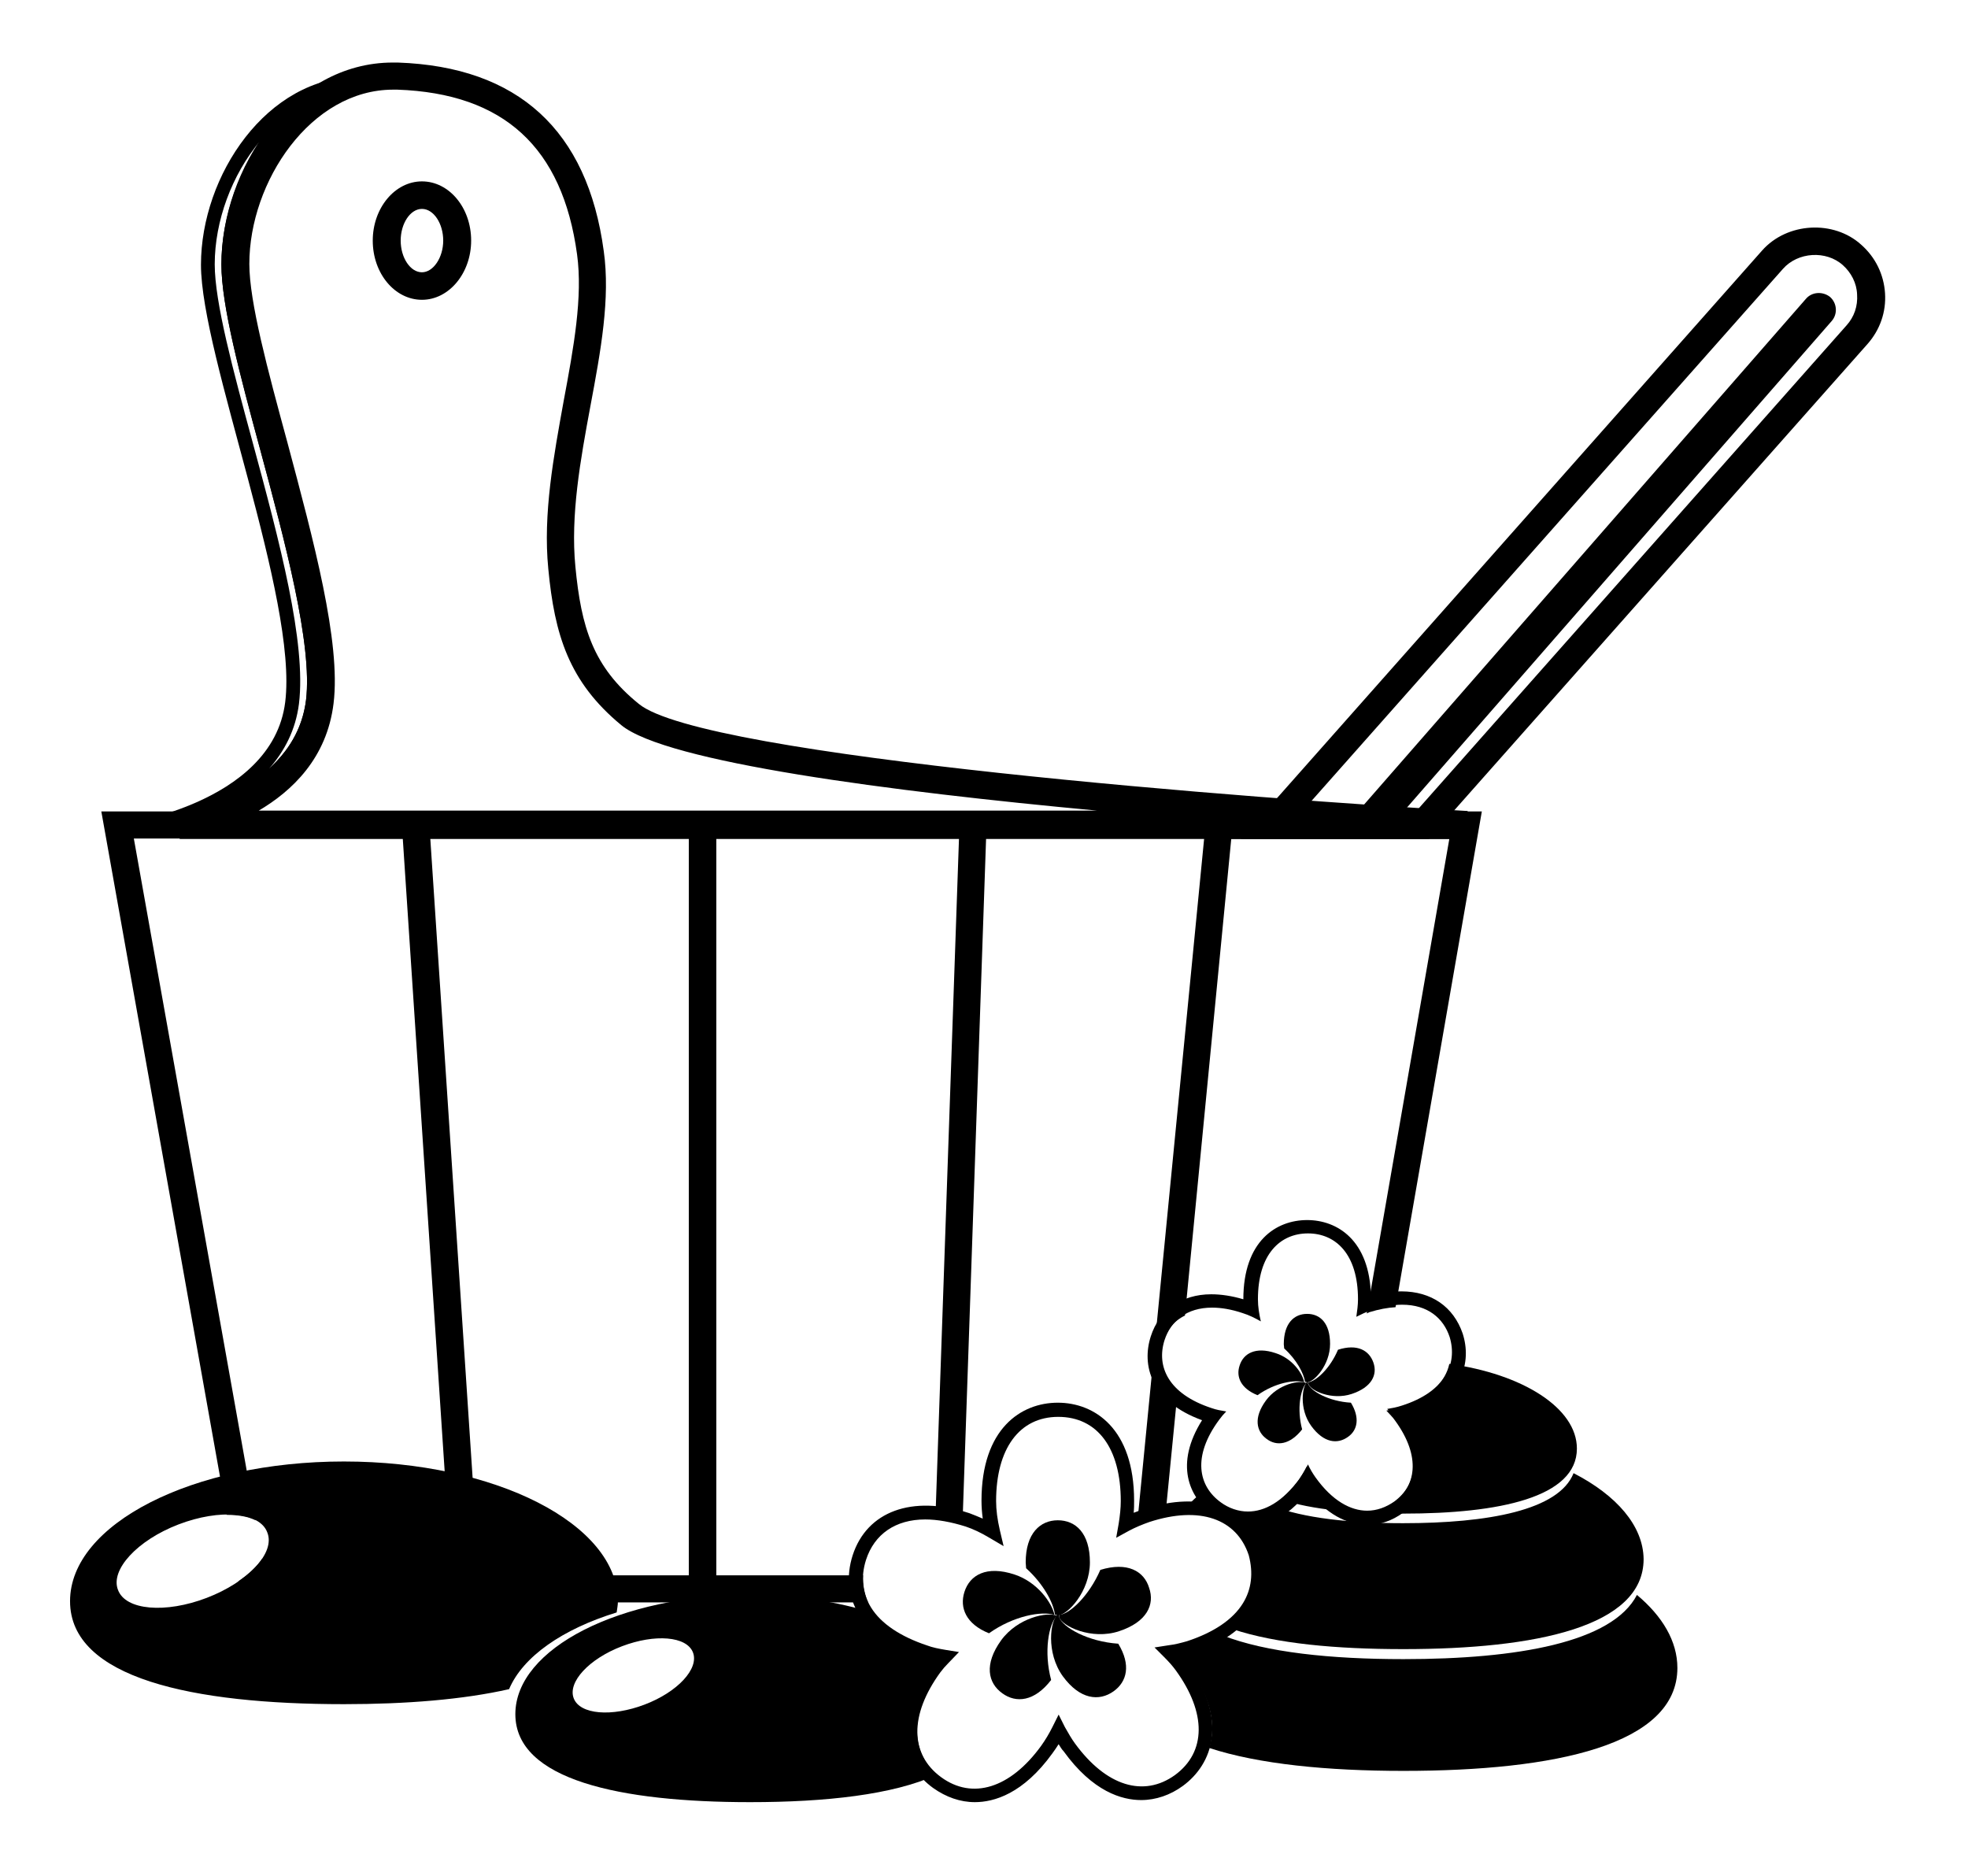
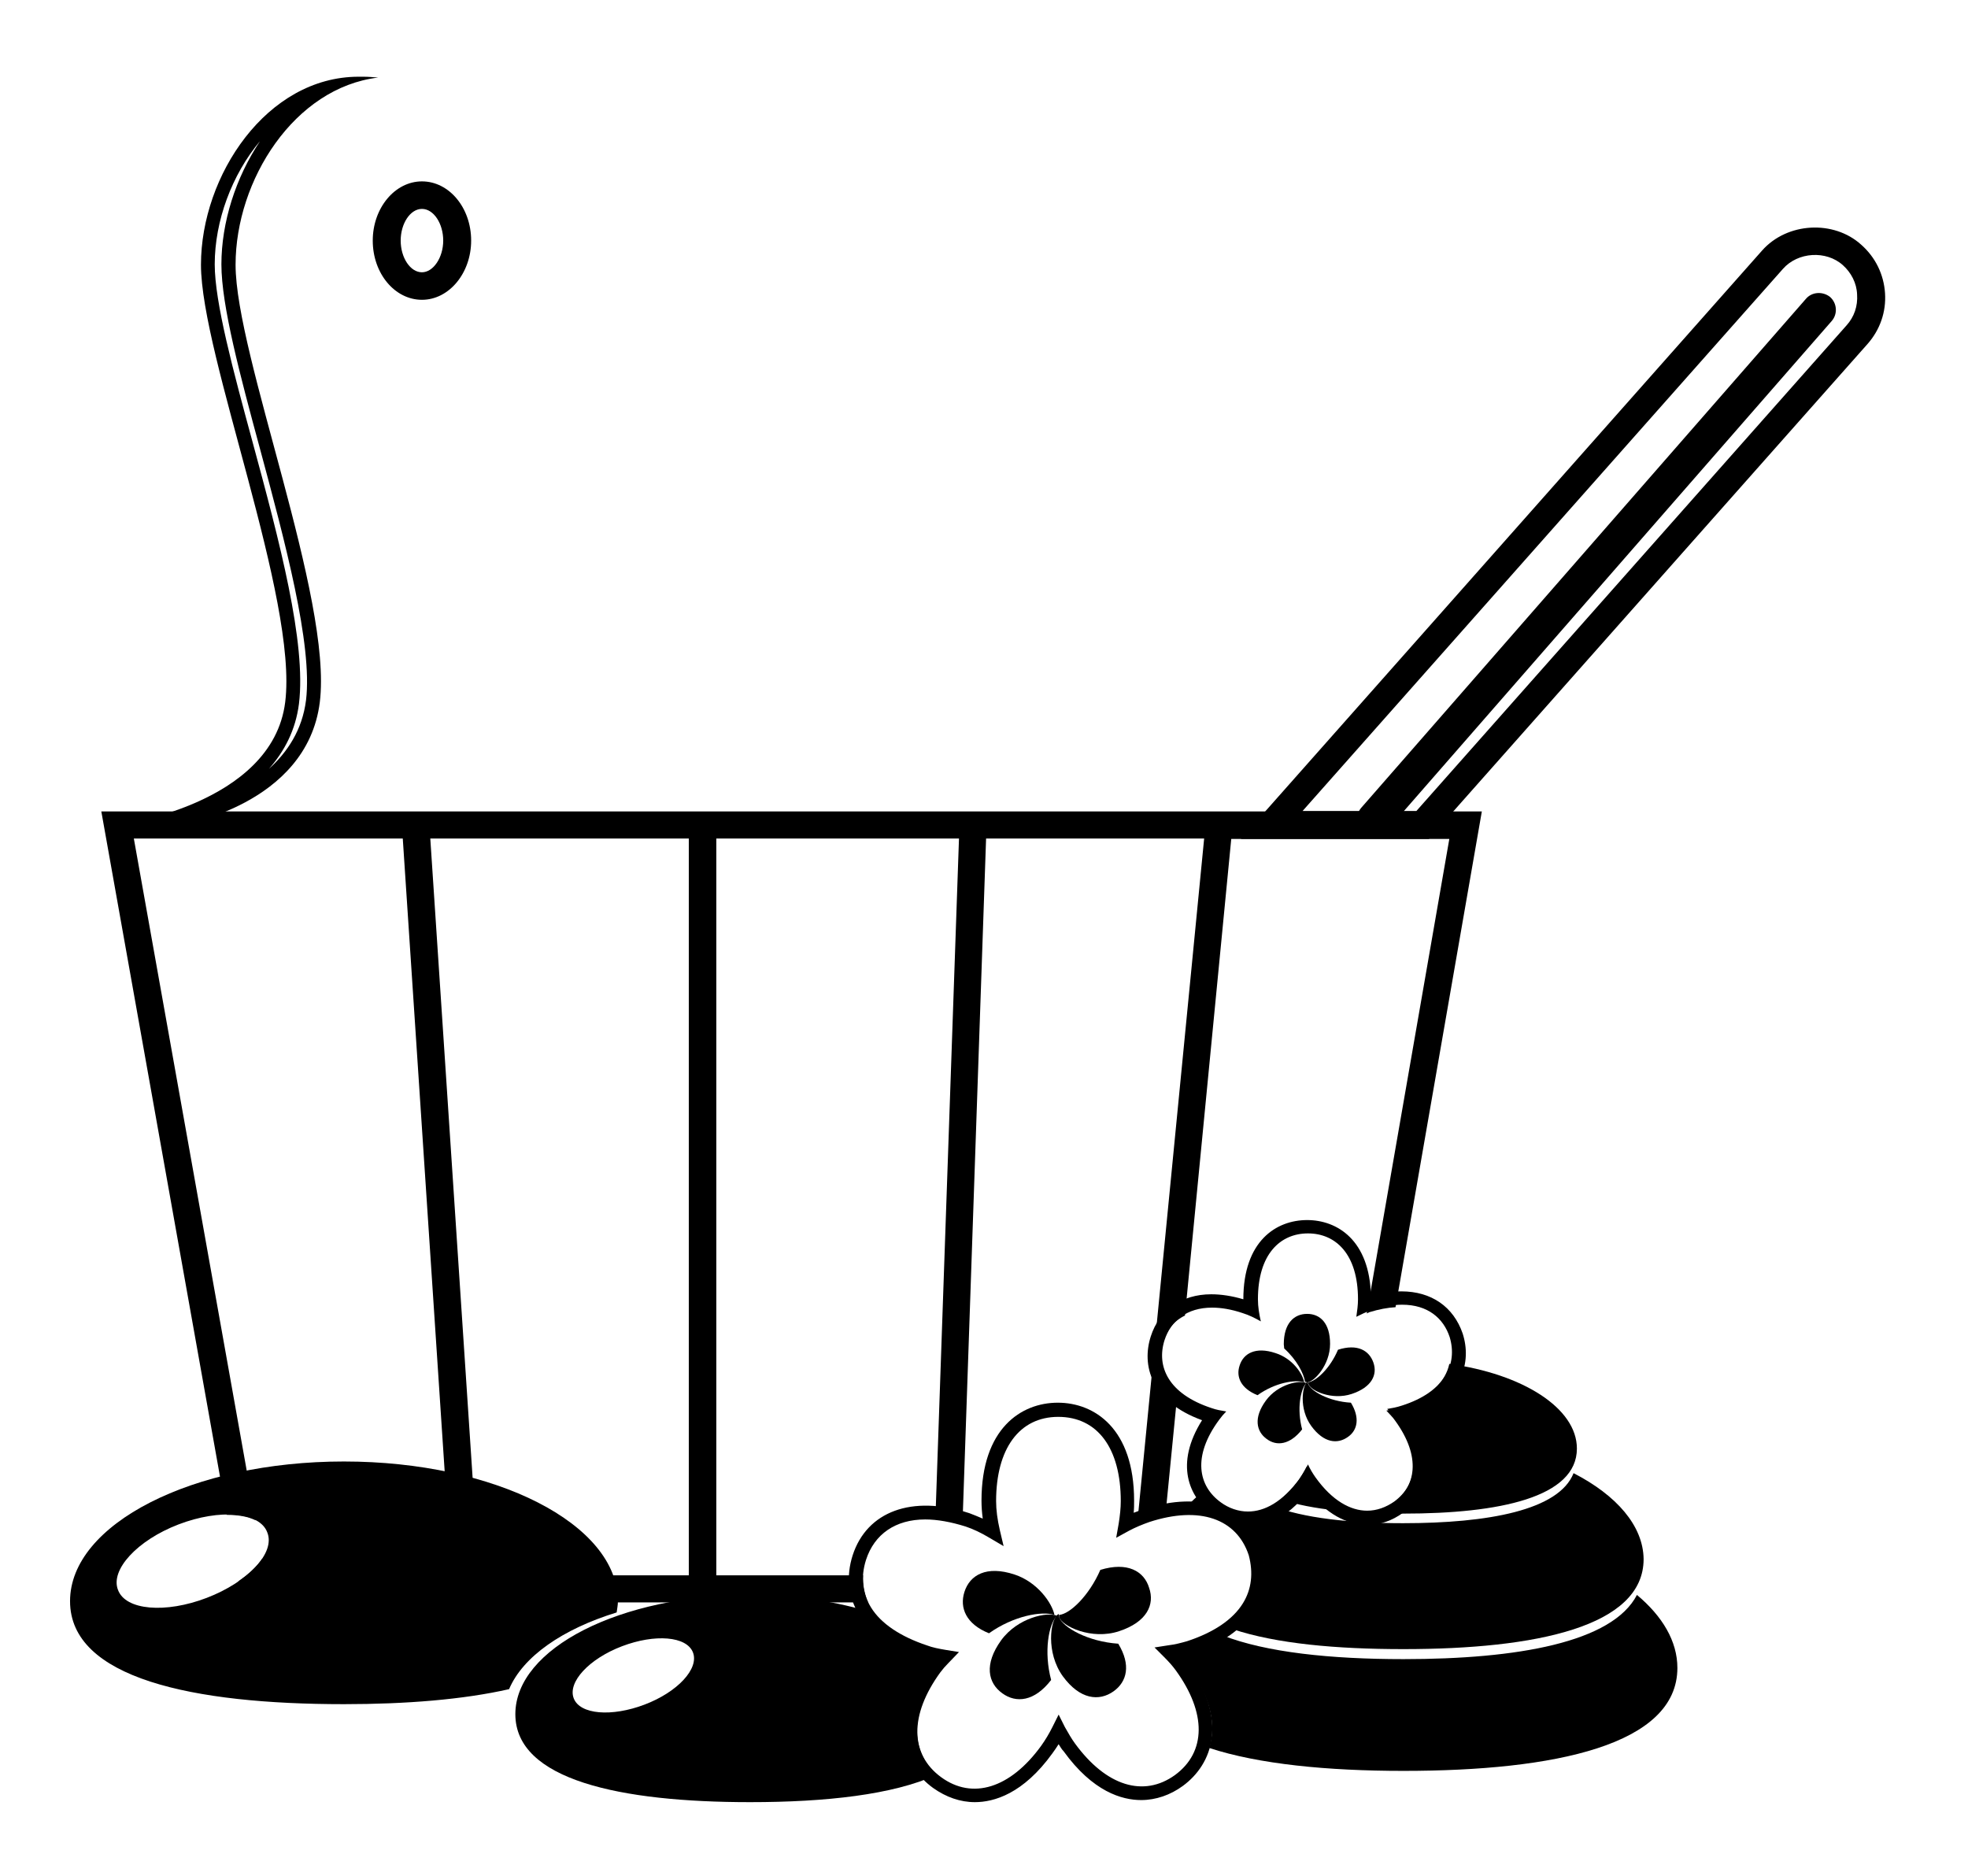
<svg xmlns="http://www.w3.org/2000/svg" viewBox="0 0 472 450">
  <path d="M433.1 71.7l-106.6 122c-1.5 1.7-1.3 4.3.4 5.8 1.7 1.5 4.3 1.3 5.8-.4L439.3 77c1.5-1.7 1.3-4.3-.4-5.8-1.8-1.4-4.4-1.2-5.8.5zM101.2 43.5c-6.5 0-11.8 6.4-11.8 14.2 0 7.9 5.3 14.2 11.8 14.2 6.5 0 11.8-6.4 11.8-14.2 0-7.9-5.3-14.2-11.8-14.2zm0 21.8c-2.8 0-5.1-3.5-5.1-7.6s2.3-7.6 5.1-7.6 5.1 3.5 5.1 7.6-2.4 7.6-5.1 7.6z" />
-   <path d="M138 135.9c-1.2-12.3 1.2-25.6 3.6-38.5 2.5-13.3 4.8-25.9 3.2-37.2-3.9-29-20.6-44.2-49.4-45.2h-1.2C70 15 53.1 40.5 53.1 63.4c0 9.9 4.5 26.7 9.3 44.4 5.9 21.9 12.6 46.8 11 60.1-2.8 22-30.5 26.6-30.8 26.7l.5 6.6h308.7l.2-6.7c-50.1-2.8-183.5-13-198.8-25.7-11-8.9-13.8-18.4-15.2-32.9zm-76.1 58.6c8.2-4.8 16.5-12.7 18.1-25.8 1.8-14.7-4.8-39.1-11.1-62.7-4.7-17.3-9.1-33.6-9.1-42.7 0-19.7 14.7-41.8 34.5-41.8h1c25.5.9 39.6 13.8 43.1 39.5 1.4 10.2-.8 22.3-3.2 35.1-2.4 13.3-5 27.1-3.7 40.3 1.5 15.8 4.9 27.1 17.5 37.5 10.8 8.9 64.5 15.9 114.1 20.5H61.9zM253.7 364.6c-4.2 0-7.7 3.1-7.7 10.1 0 .5.1.9.1 1.4 4.1 3.7 6.6 8.3 6.9 11.1.3.1.5.2.7.2 2.3 0 7.7-5.7 7.7-12.7 0-7-3.4-10.1-7.7-10.1z" />
  <path d="M243.3 377.6c-6.7-2.2-10.7.1-12 4.2-1.2 3.8.4 7.7 5.9 9.9 5.9-4.2 12.7-5.4 15.7-4.4-.6-2.9-4.1-7.9-9.6-9.7z" />
  <path d="M240.1 393.4c-4.1 5.7-3.2 10.2.3 12.7 3.3 2.4 7.7 2 11.7-3.2-1.8-6.8-.6-13.4 1.4-15.4-2.2-1-9.4.4-13.4 5.9z" />
  <path d="M254 387.8c-.1-.2 0-.5-.1-.7-.1 0-.1 0-.2.1-1.8 1.3-2.9 9.1 1.2 14.8 4.1 5.6 8.7 6.1 12.2 3.6 3.2-2.3 4.2-6.3 1.1-11.4-7.3-.5-13.3-3.9-14.2-6.4z" />
  <path d="M274.4 361.9c-.9.3-1.7.6-2.5.9.1-1 .1-1.9.1-2.9 0-17.3-9.5-23.5-18.3-23.5s-18.3 6.2-18.3 23.5c0 1.4.1 2.8.3 4.3-1.1-.5-2.2-.9-3.2-1.3-13.8-4.5-24.6-.4-28 10.1-1.6 5-1.1 9.9 1.5 14.2 2.9 4.6 8 8.1 15.2 10.5.7.2 1.4.4 2.2.6-.2.2-.4.5-.6.7-10.2 14.1-6.2 24.6 1 29.8 3.1 2.2 6.5 3.4 10 3.4 4.6 0 11.6-2 18.6-11.7.5-.7 1-1.4 1.5-2.2.4.6.7 1.2 1.2 1.7 7 9.7 14 11.7 18.6 11.7 3.5 0 7-1.2 10-3.4 7.1-5.2 11.1-15.8.9-29.8-.3-.4-.7-.9-1-1.3l2.1-.6c7.2-2.3 12.3-5.9 15.2-10.5 2.7-4.2 3.2-9.2 1.5-14.2-3.4-10.4-14.1-14.5-28-10zm23.7 22.6c-2.4 3.9-7 7-13.4 9.1-1.4.4-2.9.8-4.6 1l-3.2.5 2.3 2.3c1.1 1.1 2 2.1 2.8 3.2 7.4 10.2 7.3 19.6-.2 25.1-7.5 5.4-16.5 2.7-24-7.6-.8-1.1-1.5-2.3-2.4-3.9l-1.5-3-1.5 3c-.8 1.6-1.7 3.1-2.7 4.5-7.4 10.2-16.5 13-24 7.5s-7.6-14.9-.2-25.1c.6-.8 1.2-1.5 1.9-2.2l2.6-2.7-3.1-.5c-1.8-.3-3.3-.6-4.6-1.1-6.3-2.1-11-5.2-13.4-9.1-2.1-3.4-2.5-7.3-1.2-11.4 2-6.2 7.1-9.7 14.2-9.7 2.9 0 6.2.6 9.7 1.7 1.8.6 3.7 1.5 5.7 2.7l3.4 2-.9-3.8c-.6-2.6-.9-4.9-.9-7 0-12.6 5.6-20.2 14.9-20.2 9.4 0 15 7.5 15 20.2 0 1.7-.2 3.5-.5 5.4l-.6 3.4 3.1-1.7c1.5-.8 3.2-1.5 4.9-2.1 12-3.9 20.9-.8 23.8 8 1.1 4.2.7 8.1-1.4 11.5z" />
  <path d="M263.9 376.5c-2.7 6.2-7.3 10.6-9.9 10.8v.5c.7 2.2 7.8 5.6 14.4 3.4 6.7-2.2 8.6-6.4 7.2-10.4-1.2-4-5.2-6.3-11.7-4.3zM313.5 315.1c-3.1 0-5.6 2.2-5.6 7.3 0 .3.1.7.1 1 3 2.7 4.7 6 5 8 .2 0 .4.1.5.1 1.6 0 5.5-4.1 5.5-9.2 0-5-2.4-7.2-5.5-7.2z" />
  <path d="M305.9 324.5c-4.8-1.6-7.7.1-8.6 3-.9 2.7.3 5.5 4.3 7.1 4.2-3 9-3.8 11.2-3.1-.4-2.1-2.8-5.7-6.9-7z" />
  <path d="M303.6 335.9c-3 4.1-2.3 7.4.2 9.2 2.4 1.8 5.6 1.4 8.5-2.3-1.3-4.9-.4-9.6 1-11.1-1.5-.8-6.8.2-9.7 4.2z" />
  <path d="M313.7 331.8v-.5h-.1c-1.3 1-2.1 6.6.9 10.7s6.3 4.4 8.8 2.6c2.3-1.6 2.9-4.6.7-8.2-5.3-.3-9.7-2.8-10.3-4.6z" />
  <path d="M336.1 309.7c-2.3 0-4.7.4-7.3 1.1-.3-13.4-8.1-18.2-15.3-18.2-7.4 0-15.3 5-15.3 19-2.7-.8-5.3-1.2-7.7-1.2-7.1 0-12.5 3.8-14.5 10.1-2.2 6.8-.1 15.6 12.3 20.1-6.6 10.5-3.2 18.4 2.5 22.6 2.6 1.9 5.5 2.9 8.5 2.9 3.7 0 9.1-1.5 14.5-8.5 5.3 6.7 10.6 8.1 14.2 8.1 3 0 5.9-1 8.5-2.9 3.2-2.3 5.2-5.6 5.9-9.3.7-4.2-.6-9-3.7-13.7 12.2-4.5 14.3-13.2 12.1-20-2.2-6.4-7.5-10.1-14.7-10.1zm.1 27.4c-1.2.4-2.3.6-3.5.8.7.8 1.5 1.5 2.1 2.4 6.4 8.8 4.9 15.9-.4 19.8-2 1.4-4.2 2.2-6.5 2.2-4 0-8.4-2.4-12.4-8-.7-1-1.3-2-1.8-3.1-.6 1.2-1.2 2.3-2 3.4-4.1 5.6-8.4 7.9-12.4 7.9-2.3 0-4.6-.8-6.5-2.2-5.4-3.9-6.9-11-.4-19.8.5-.7 1.1-1.4 1.7-2-1.2-.2-2.4-.4-3.5-.8-10.4-3.4-13.3-10-11.3-16.3 1.5-4.6 5.3-7.8 11.4-7.8 2.2 0 4.6.4 7.3 1.3 1.6.5 3 1.2 4.4 2-.4-1.7-.7-3.5-.7-5.3 0-10.9 5.4-15.8 12-15.8s12 4.9 12 15.8c0 1.4-.2 2.8-.4 4.2 1.2-.6 2.4-1.2 3.7-1.6 2.7-.9 5.2-1.3 7.3-1.3 6.1 0 9.9 3.2 11.4 7.8 1.9 6.4-1.1 13.1-11.5 16.4z" />
  <path d="M320.9 323.7c-1.9 4.5-5.2 7.5-7.1 7.8 0 .1-.1.3 0 .4.5 1.6 5.6 4 10.4 2.4 4.8-1.6 6.2-4.6 5.2-7.5-1-2.9-3.8-4.6-8.5-3.1z" />
  <g>
    <path d="M422.6 60.1l-125 141.1h45.1L447.9 82.5c3-3.4 4.5-7.7 4.2-12.2-.3-4.5-2.3-8.6-5.7-11.6-6.6-6-17.8-5.4-23.8 1.4zM442.9 78L339.7 194.5h-27.3l115.2-130c3.6-4.1 10.4-4.5 14.4-.9 2 1.8 3.3 4.3 3.4 7 .2 2.8-.7 5.4-2.5 7.4z" />
  </g>
  <g>
    <path d="M347.6 327.1c-.9 4.2-4.5 8.1-11.6 10.4-1.2.4-2.3.6-3.5.8.7.8 1.5 1.5 2.1 2.4 6.4 8.8 4.9 15.9-.4 19.8-5.4 3.9-12.6 3.1-19-5.7-.7-1-1.3-2-1.8-3.1-.6 1.2-1.3 2.3-2 3.4-1.4 1.9-2.8 3.3-4.2 4.5 7.5 2.5 17.9 3.4 29.4 3.4 23 0 41.6-3.9 41.6-15.6 0-9.7-13-17.9-30.6-20.3z" />
  </g>
  <path d="M377.4 353.3c-3.5 8.9-20.5 12-40.9 12-12.6 0-23.9-1.2-31.5-4.2-4.5 2.7-9 2.3-12.7-.3-1.3-1-2.4-2.1-3.2-3.5-1.9 1.4-3.5 2.9-4.8 4.4 9.7-.8 15.8 3.7 18.1 10.7 2.1 6.6.3 13.4-6.8 18.3 10.5 3.5 24.9 4.8 41 4.8 31.8 0 57.6-5.4 57.6-21.6-.1-8-6.5-15.3-16.8-20.6z" />
  <path d="M392.6 382.5c-5.9 11.4-28.7 15.4-56 15.4-17.4 0-32.9-1.6-43.4-5.7-1.9 1-4 2-6.4 2.8-1.6.5-3.2.8-4.8 1.1 1 1.1 2 2.1 2.9 3.3 5.6 7.7 6.8 14.5 5.1 19.8 11.9 3.9 28.4 5.5 46.6 5.5 36.3 0 65.7-6.2 65.7-24.7 0-6.4-3.6-12.4-9.7-17.5zM82.5 350.5c-36.3 0-65.7 15-65.7 33.5s29.4 24.7 65.7 24.7c14.9 0 28.6-1.1 39.6-3.6 3.3-7.8 12.8-14.4 25.8-18.4.1-.9.3-1.7.3-2.7 0-18.5-29.4-33.5-65.7-33.5zm-32.9 32.7c-9.9 3.8-19.5 3-21.3-1.9-1.9-4.8 4.6-11.9 14.5-15.7 9.9-3.8 19.5-3 21.3 1.9 2 4.9-4.6 11.9-14.5 15.7z" />
  <path d="M236.8 194.6H24.3l30.1 168.7c2.7 0 5.1.4 6.9 1.3L32.1 201.1h64.5l11.7 176.7H63.6l-.7-4c-1.3 1.9-3.2 3.7-5.7 5.4l.9 5.1h150.1c-.9-2.1-1.3-4.3-1.2-6.5h-35.2V201.1H230l-5.6 161.5c2 .1 4.2.5 6.5 1.1l5.6-162.6h52.3l-16 163.8c1.2-.6 2.3-1.1 3.6-1.6 1.1-.4 2.1-.6 3.2-.8l2.8-28.5c-4-3.4-4.9-7.8-3.6-12.1.9-2.8 2.7-5.1 5.4-6.4l11.1-114.3h52.3L327.8 315l.6-.3c2.3-.7 4.4-1.1 6.3-1.2l20.7-118.9H236.8zm-71.6 183.2h-50.3l-11.7-176.7h62v176.7z" />
  <path d="M209.4 386.8c-8.6-2.7-18.7-4.3-29.5-4.3-31.1 0-56.3 12.8-56.3 28.6s25.2 21.1 56.3 21.1c18.2 0 34.3-1.8 44.6-6.5-5.8-5.6-6.8-14.7 1.2-25.8.7-1 1.6-1.9 2.4-2.8-1.6-.3-3.3-.6-4.9-1.1-6.8-2.2-11.2-5.5-13.8-9.2zm-54.8 22c-7.9 3-15.5 2.4-17-1.5s3.7-9.5 11.6-12.5c7.9-3 15.5-2.4 17 1.5s-3.7 9.5-11.6 12.5zM90.7 18.6c-1.2-.1-2.4-.2-3.6-.2H86c-22 0-37.8 23.7-37.8 45.1 0 21.8 23.3 80.1 20.2 104.9-3.1 24.8-40.4 29.5-40.4 29.5h15.1s30.5-4.7 33.6-29.5c3.1-24.9-20.2-83.2-20.2-104.9 0-20.3 14.1-42.5 34.2-44.9zM53.1 63.4c0 9.9 4.5 26.7 9.3 44.4 5.9 21.9 12.6 46.8 11 60.1-.9 7.2-4.5 12.5-8.9 16.5 3.7-4.2 6.4-9.3 7.2-15.6 1.8-14.7-4.7-39.1-11.1-62.7-4.7-17.3-9.1-33.6-9.1-42.7 0-10.4 4.1-21.5 10.9-29.6-5.9 8.8-9.3 19.6-9.3 29.6z" />
</svg>